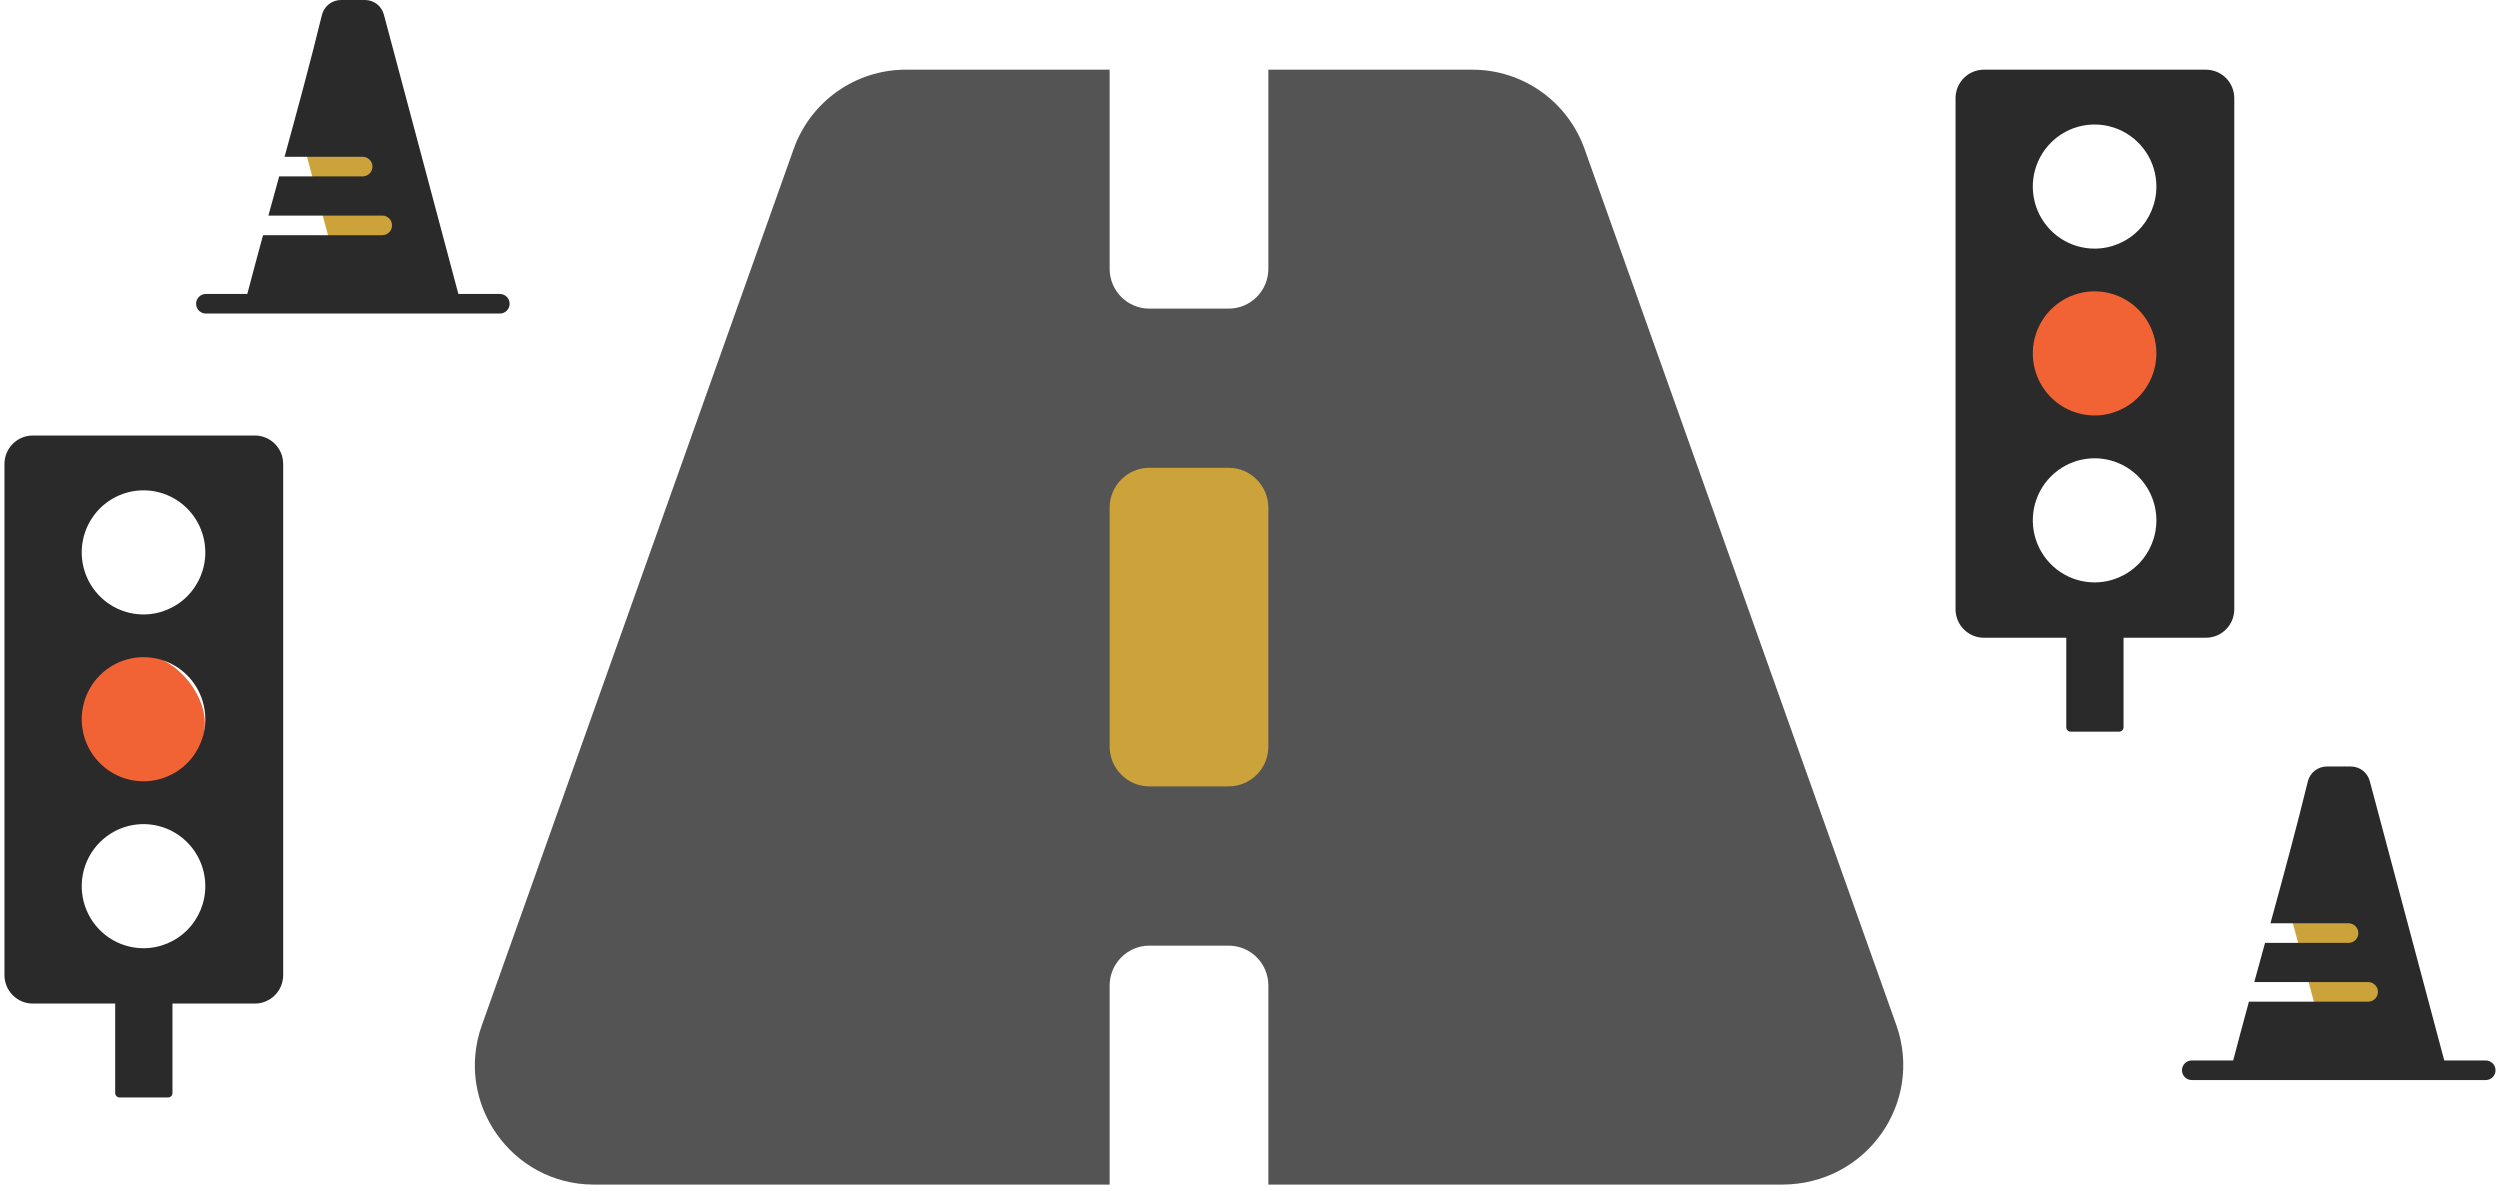
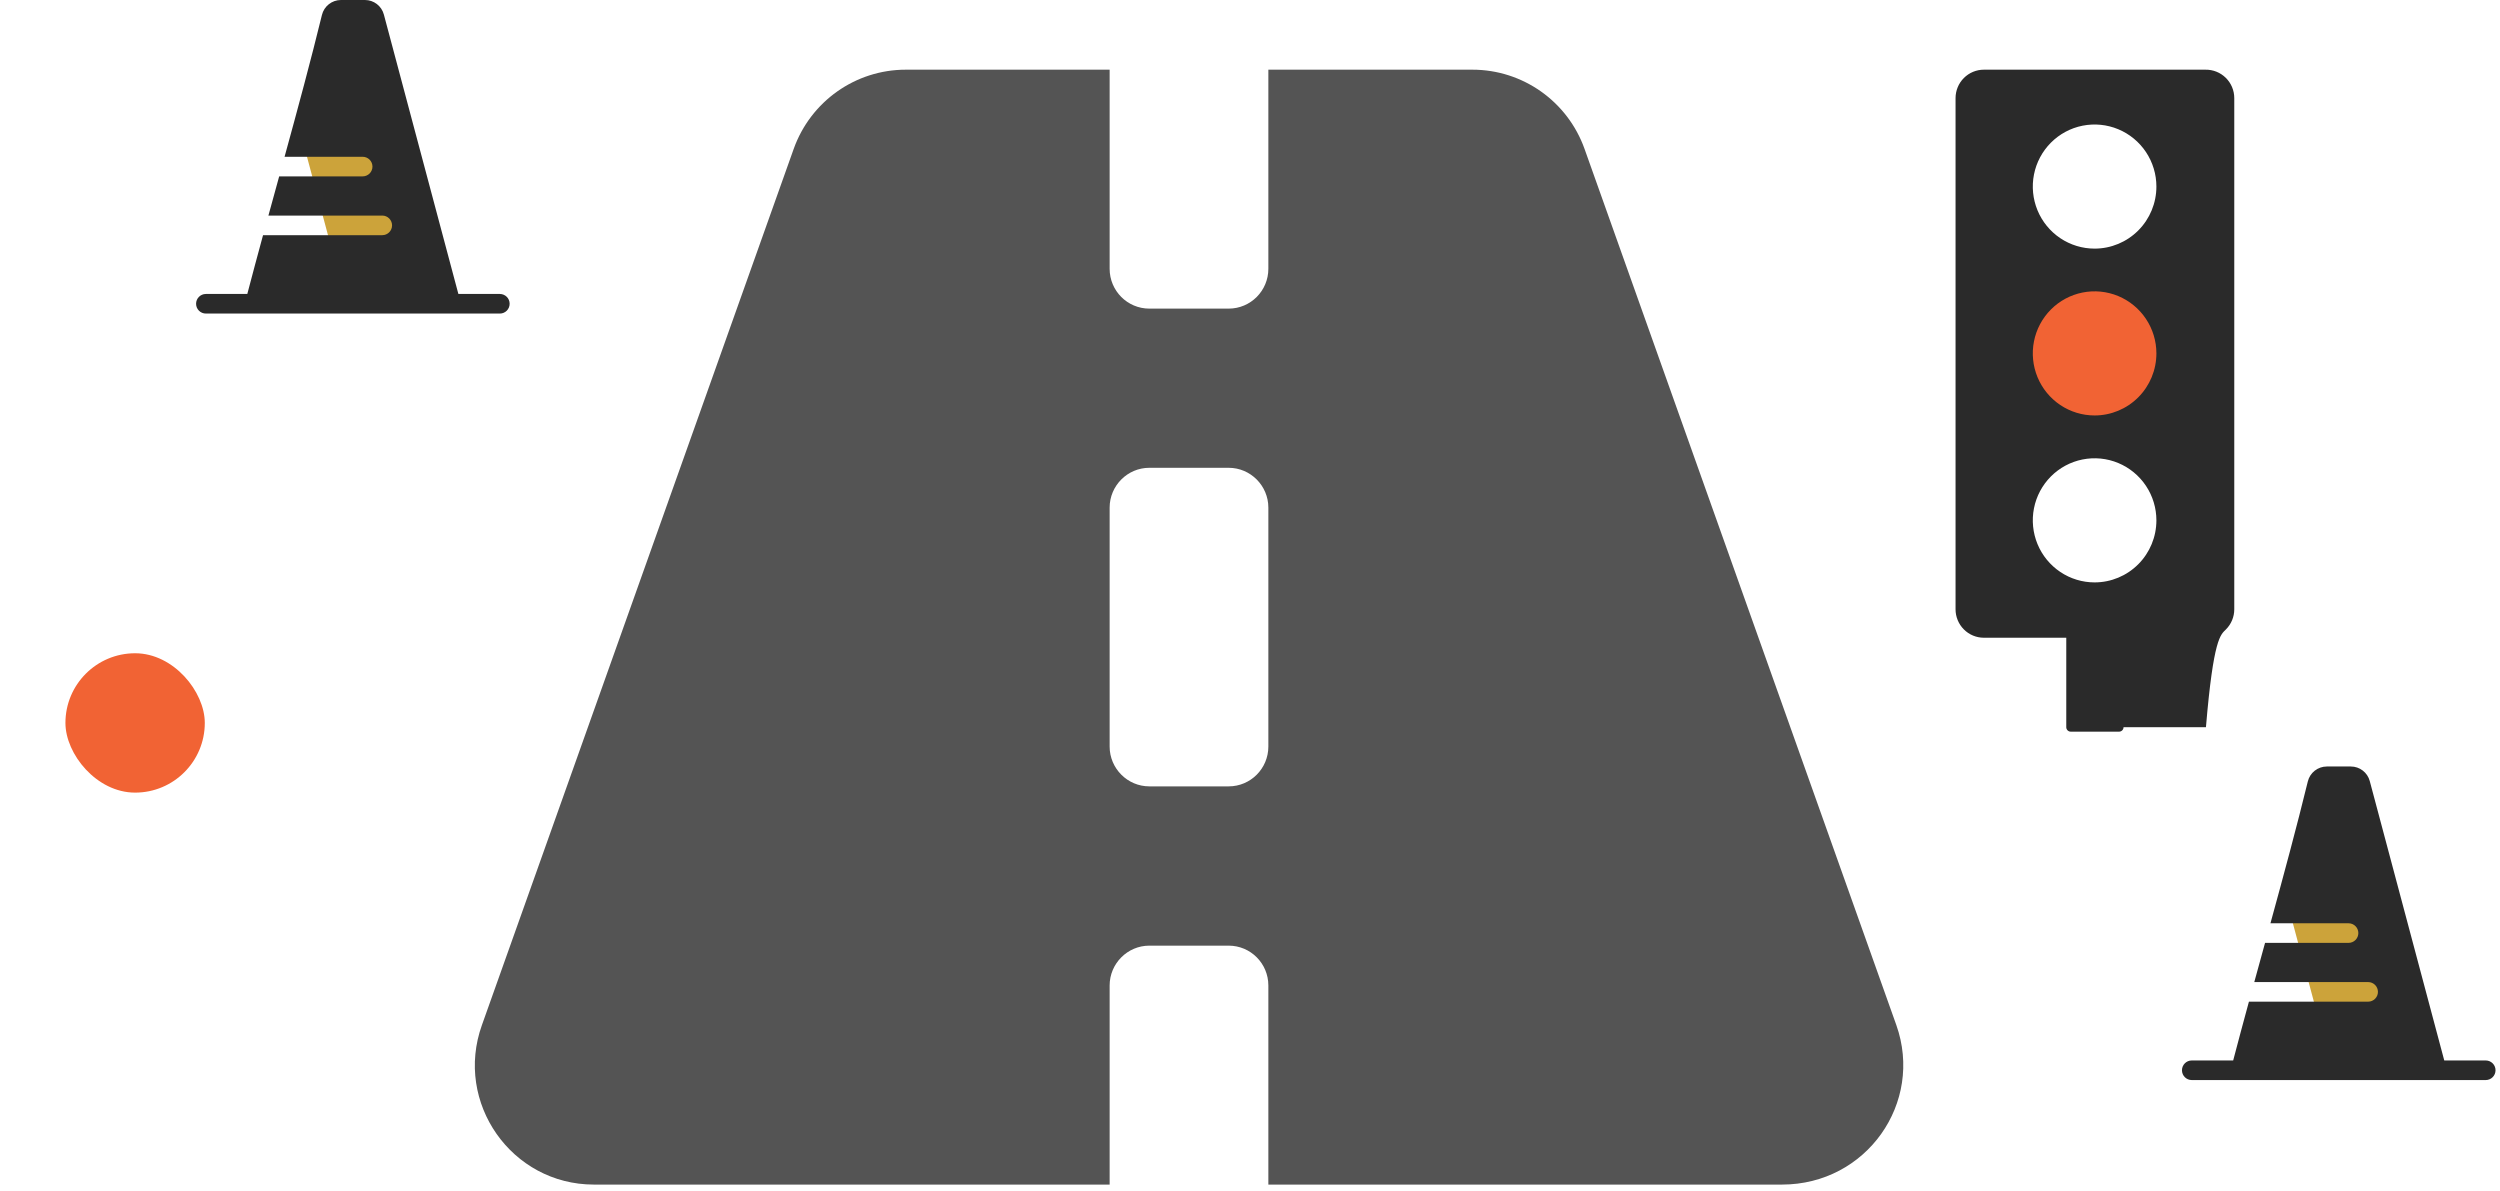
<svg xmlns="http://www.w3.org/2000/svg" width="254" height="121" viewBox="0 0 254 121" fill="none">
-   <rect x="109.301" y="43.362" width="23.009" height="40.708" rx="11.504" fill="#CCA33A" />
  <path d="M192.666 104.144L160.992 15.136C159.273 10.306 154.713 7.08 149.603 7.08H128.865V27.309C128.865 29.543 127.061 31.355 124.834 31.355H116.771C114.544 31.355 112.739 29.543 112.739 27.309V7.08H92.026C86.914 7.08 82.356 10.304 80.637 15.136L48.964 104.144C46.135 112.034 51.975 120.353 60.338 120.353H112.739V100.124C112.739 97.899 114.553 96.078 116.771 96.078H124.834C127.061 96.078 128.865 97.889 128.865 100.124V120.353H181.05C189.642 120.353 195.463 112.034 192.666 104.144ZM128.865 75.849C128.865 78.083 127.061 79.895 124.834 79.895H116.771C114.553 79.895 112.739 78.074 112.739 75.849V51.574C112.739 49.349 114.553 47.528 116.771 47.528H124.834C127.051 47.528 128.865 49.349 128.865 51.574V75.849Z" fill="#545454" />
  <rect x="232.309" y="91.389" width="7.763" height="15.929" transform="rotate(-15 232.309 91.389)" fill="#CCA33A" />
  <path d="M234.474 79.397C234.691 78.505 235.49 77.876 236.41 77.876H238.843C239.745 77.876 240.534 78.482 240.767 79.354L248.337 107.743H252.55C253.1 107.743 253.546 108.188 253.546 108.738C253.546 109.288 253.1 109.734 252.55 109.734H222.683C222.133 109.734 221.688 109.288 221.688 108.738C221.688 108.188 222.133 107.743 222.683 107.743H226.891C227.396 105.814 227.934 103.812 228.491 101.769H240.603C241.153 101.769 241.599 101.323 241.599 100.774C241.599 100.224 241.153 99.778 240.603 99.778H229.035C229.33 98.703 229.628 97.62 229.927 96.533C229.995 96.288 230.063 96.042 230.13 95.796H238.612C239.162 95.796 239.608 95.35 239.608 94.8C239.608 94.25 239.162 93.805 238.612 93.805H230.678C232.032 88.871 233.369 83.931 234.474 79.397Z" fill="#2A2A2A" />
  <rect x="30.543" y="13.514" width="7.763" height="15.929" transform="rotate(-15 30.543 13.514)" fill="#CCA33A" />
  <path d="M32.708 1.522C32.926 0.63 33.724 0 34.645 0H37.077C37.979 0 38.769 0.606 39.001 1.478L46.571 29.867H50.785C51.334 29.867 51.78 30.313 51.78 30.863C51.78 31.412 51.334 31.858 50.785 31.858H20.917C20.368 31.858 19.922 31.412 19.922 30.863C19.922 30.313 20.368 29.867 20.917 29.867H25.126C25.63 27.938 26.169 25.937 26.725 23.894H38.838C39.387 23.894 39.833 23.448 39.833 22.898C39.833 22.348 39.387 21.902 38.838 21.902H27.27C27.564 20.828 27.862 19.745 28.162 18.658C28.229 18.412 28.297 18.166 28.364 17.92H36.846C37.396 17.92 37.842 17.474 37.842 16.925C37.842 16.375 37.396 15.929 36.846 15.929H28.912C30.266 10.995 31.603 6.055 32.708 1.522Z" fill="#2A2A2A" />
  <rect x="205.762" y="29.203" width="14.159" height="14.159" rx="7.08" fill="#F16334" />
-   <path d="M201.561 7.08C200.798 7.08 200.066 7.385 199.527 7.927C198.987 8.469 198.684 9.204 198.684 9.97V61.904C198.684 62.67 198.987 63.405 199.527 63.947C200.066 64.489 200.798 64.794 201.561 64.794H209.933V73.884C209.933 74.004 209.981 74.119 210.065 74.203C210.15 74.288 210.264 74.336 210.383 74.336H215.302C215.421 74.336 215.536 74.288 215.62 74.203C215.705 74.119 215.752 74.004 215.752 73.884V64.794H224.124C224.887 64.794 225.619 64.489 226.159 63.947C226.699 63.405 227.002 62.67 227.002 61.904V9.97C227.002 9.585 226.926 9.204 226.777 8.849C226.628 8.495 226.411 8.173 226.137 7.904C225.863 7.635 225.538 7.423 225.182 7.282C224.825 7.14 224.444 7.072 224.061 7.08H201.561ZM212.811 59.172C211.57 59.172 210.356 58.802 209.323 58.109C208.29 57.416 207.486 56.431 207.01 55.279C206.535 54.127 206.411 52.859 206.653 51.636C206.895 50.413 207.493 49.29 208.371 48.408C209.25 47.526 210.368 46.926 211.586 46.682C212.804 46.439 214.067 46.564 215.214 47.041C216.362 47.519 217.342 48.327 218.032 49.364C218.722 50.4 219.09 51.62 219.09 52.867C219.09 54.539 218.429 56.142 217.251 57.325C216.074 58.507 214.477 59.172 212.811 59.172ZM212.811 42.211C211.57 42.211 210.356 41.841 209.323 41.148C208.29 40.455 207.486 39.471 207.01 38.318C206.535 37.166 206.411 35.898 206.653 34.675C206.895 33.452 207.493 32.329 208.371 31.447C209.25 30.565 210.368 29.965 211.586 29.721C212.804 29.478 214.067 29.603 215.214 30.08C216.362 30.558 217.342 31.366 218.032 32.403C218.722 33.439 219.09 34.658 219.09 35.906C219.09 37.578 218.429 39.181 217.251 40.364C216.074 41.546 214.477 42.211 212.811 42.211ZM212.811 25.26C211.57 25.26 210.356 24.89 209.323 24.198C208.29 23.505 207.486 22.52 207.01 21.368C206.535 20.216 206.411 18.948 206.653 17.725C206.895 16.502 207.493 15.378 208.371 14.497C209.25 13.615 210.368 13.014 211.586 12.771C212.804 12.528 214.067 12.653 215.214 13.13C216.362 13.607 217.342 14.415 218.032 15.452C218.722 16.489 219.09 17.708 219.09 18.955C219.09 20.627 218.429 22.231 217.251 23.413C216.074 24.596 214.477 25.26 212.811 25.26Z" fill="#2A2A2A" />
+   <path d="M201.561 7.08C200.798 7.08 200.066 7.385 199.527 7.927C198.987 8.469 198.684 9.204 198.684 9.97V61.904C198.684 62.67 198.987 63.405 199.527 63.947C200.066 64.489 200.798 64.794 201.561 64.794H209.933V73.884C209.933 74.004 209.981 74.119 210.065 74.203C210.15 74.288 210.264 74.336 210.383 74.336H215.302C215.421 74.336 215.536 74.288 215.62 74.203C215.705 74.119 215.752 74.004 215.752 73.884H224.124C224.887 64.794 225.619 64.489 226.159 63.947C226.699 63.405 227.002 62.67 227.002 61.904V9.97C227.002 9.585 226.926 9.204 226.777 8.849C226.628 8.495 226.411 8.173 226.137 7.904C225.863 7.635 225.538 7.423 225.182 7.282C224.825 7.14 224.444 7.072 224.061 7.08H201.561ZM212.811 59.172C211.57 59.172 210.356 58.802 209.323 58.109C208.29 57.416 207.486 56.431 207.01 55.279C206.535 54.127 206.411 52.859 206.653 51.636C206.895 50.413 207.493 49.29 208.371 48.408C209.25 47.526 210.368 46.926 211.586 46.682C212.804 46.439 214.067 46.564 215.214 47.041C216.362 47.519 217.342 48.327 218.032 49.364C218.722 50.4 219.09 51.62 219.09 52.867C219.09 54.539 218.429 56.142 217.251 57.325C216.074 58.507 214.477 59.172 212.811 59.172ZM212.811 42.211C211.57 42.211 210.356 41.841 209.323 41.148C208.29 40.455 207.486 39.471 207.01 38.318C206.535 37.166 206.411 35.898 206.653 34.675C206.895 33.452 207.493 32.329 208.371 31.447C209.25 30.565 210.368 29.965 211.586 29.721C212.804 29.478 214.067 29.603 215.214 30.08C216.362 30.558 217.342 31.366 218.032 32.403C218.722 33.439 219.09 34.658 219.09 35.906C219.09 37.578 218.429 39.181 217.251 40.364C216.074 41.546 214.477 42.211 212.811 42.211ZM212.811 25.26C211.57 25.26 210.356 24.89 209.323 24.198C208.29 23.505 207.486 22.52 207.01 21.368C206.535 20.216 206.411 18.948 206.653 17.725C206.895 16.502 207.493 15.378 208.371 14.497C209.25 13.615 210.368 13.014 211.586 12.771C212.804 12.528 214.067 12.653 215.214 13.13C216.362 13.607 217.342 14.415 218.032 15.452C218.722 16.489 219.09 17.708 219.09 18.955C219.09 20.627 218.429 22.231 217.251 23.413C216.074 24.596 214.477 25.26 212.811 25.26Z" fill="#2A2A2A" />
  <rect x="6.648" y="66.371" width="14.159" height="14.159" rx="7.08" fill="#F16334" />
-   <path d="M3.331 44.248C2.568 44.248 1.836 44.553 1.296 45.095C0.756 45.636 0.453 46.372 0.453 47.138V99.072C0.453 99.838 0.756 100.573 1.296 101.115C1.836 101.657 2.568 101.962 3.331 101.962H11.703V111.052C11.703 111.172 11.75 111.286 11.835 111.371C11.919 111.456 12.034 111.504 12.153 111.504H17.072C17.191 111.504 17.305 111.456 17.39 111.371C17.474 111.286 17.522 111.172 17.522 111.052V101.962H25.894C26.657 101.962 27.389 101.657 27.929 101.115C28.468 100.573 28.771 99.838 28.771 99.072V47.138C28.772 46.753 28.695 46.372 28.547 46.017C28.398 45.663 28.18 45.341 27.907 45.072C27.633 44.803 27.308 44.591 26.951 44.45C26.595 44.308 26.214 44.24 25.831 44.248H3.331ZM14.581 96.34C13.339 96.34 12.125 95.97 11.092 95.277C10.06 94.584 9.255 93.599 8.78 92.447C8.305 91.295 8.18 90.027 8.423 88.804C8.665 87.581 9.263 86.458 10.141 85.576C11.019 84.694 12.138 84.094 13.356 83.85C14.574 83.607 15.836 83.732 16.984 84.209C18.131 84.686 19.112 85.495 19.802 86.531C20.492 87.568 20.86 88.787 20.86 90.034C20.86 91.707 20.198 93.31 19.021 94.493C17.843 95.675 16.246 96.34 14.581 96.34ZM14.581 79.379C13.339 79.379 12.125 79.009 11.092 78.316C10.06 77.623 9.255 76.638 8.78 75.486C8.305 74.334 8.18 73.066 8.423 71.843C8.665 70.62 9.263 69.497 10.141 68.615C11.019 67.733 12.138 67.133 13.356 66.889C14.574 66.646 15.836 66.771 16.984 67.248C18.131 67.725 19.112 68.534 19.802 69.57C20.492 70.607 20.86 71.826 20.86 73.073C20.86 74.746 20.198 76.349 19.021 77.532C17.843 78.714 16.246 79.379 14.581 79.379ZM14.581 62.428C13.339 62.428 12.125 62.058 11.092 61.365C10.06 60.673 9.255 59.688 8.78 58.536C8.305 57.384 8.18 56.116 8.423 54.893C8.665 53.67 9.263 52.546 10.141 51.664C11.019 50.783 12.138 50.182 13.356 49.939C14.574 49.696 15.836 49.82 16.984 50.298C18.131 50.775 19.112 51.583 19.802 52.62C20.492 53.657 20.86 54.876 20.86 56.123C20.86 57.795 20.198 59.399 19.021 60.581C17.843 61.764 16.246 62.428 14.581 62.428Z" fill="#2A2A2A" />
</svg>